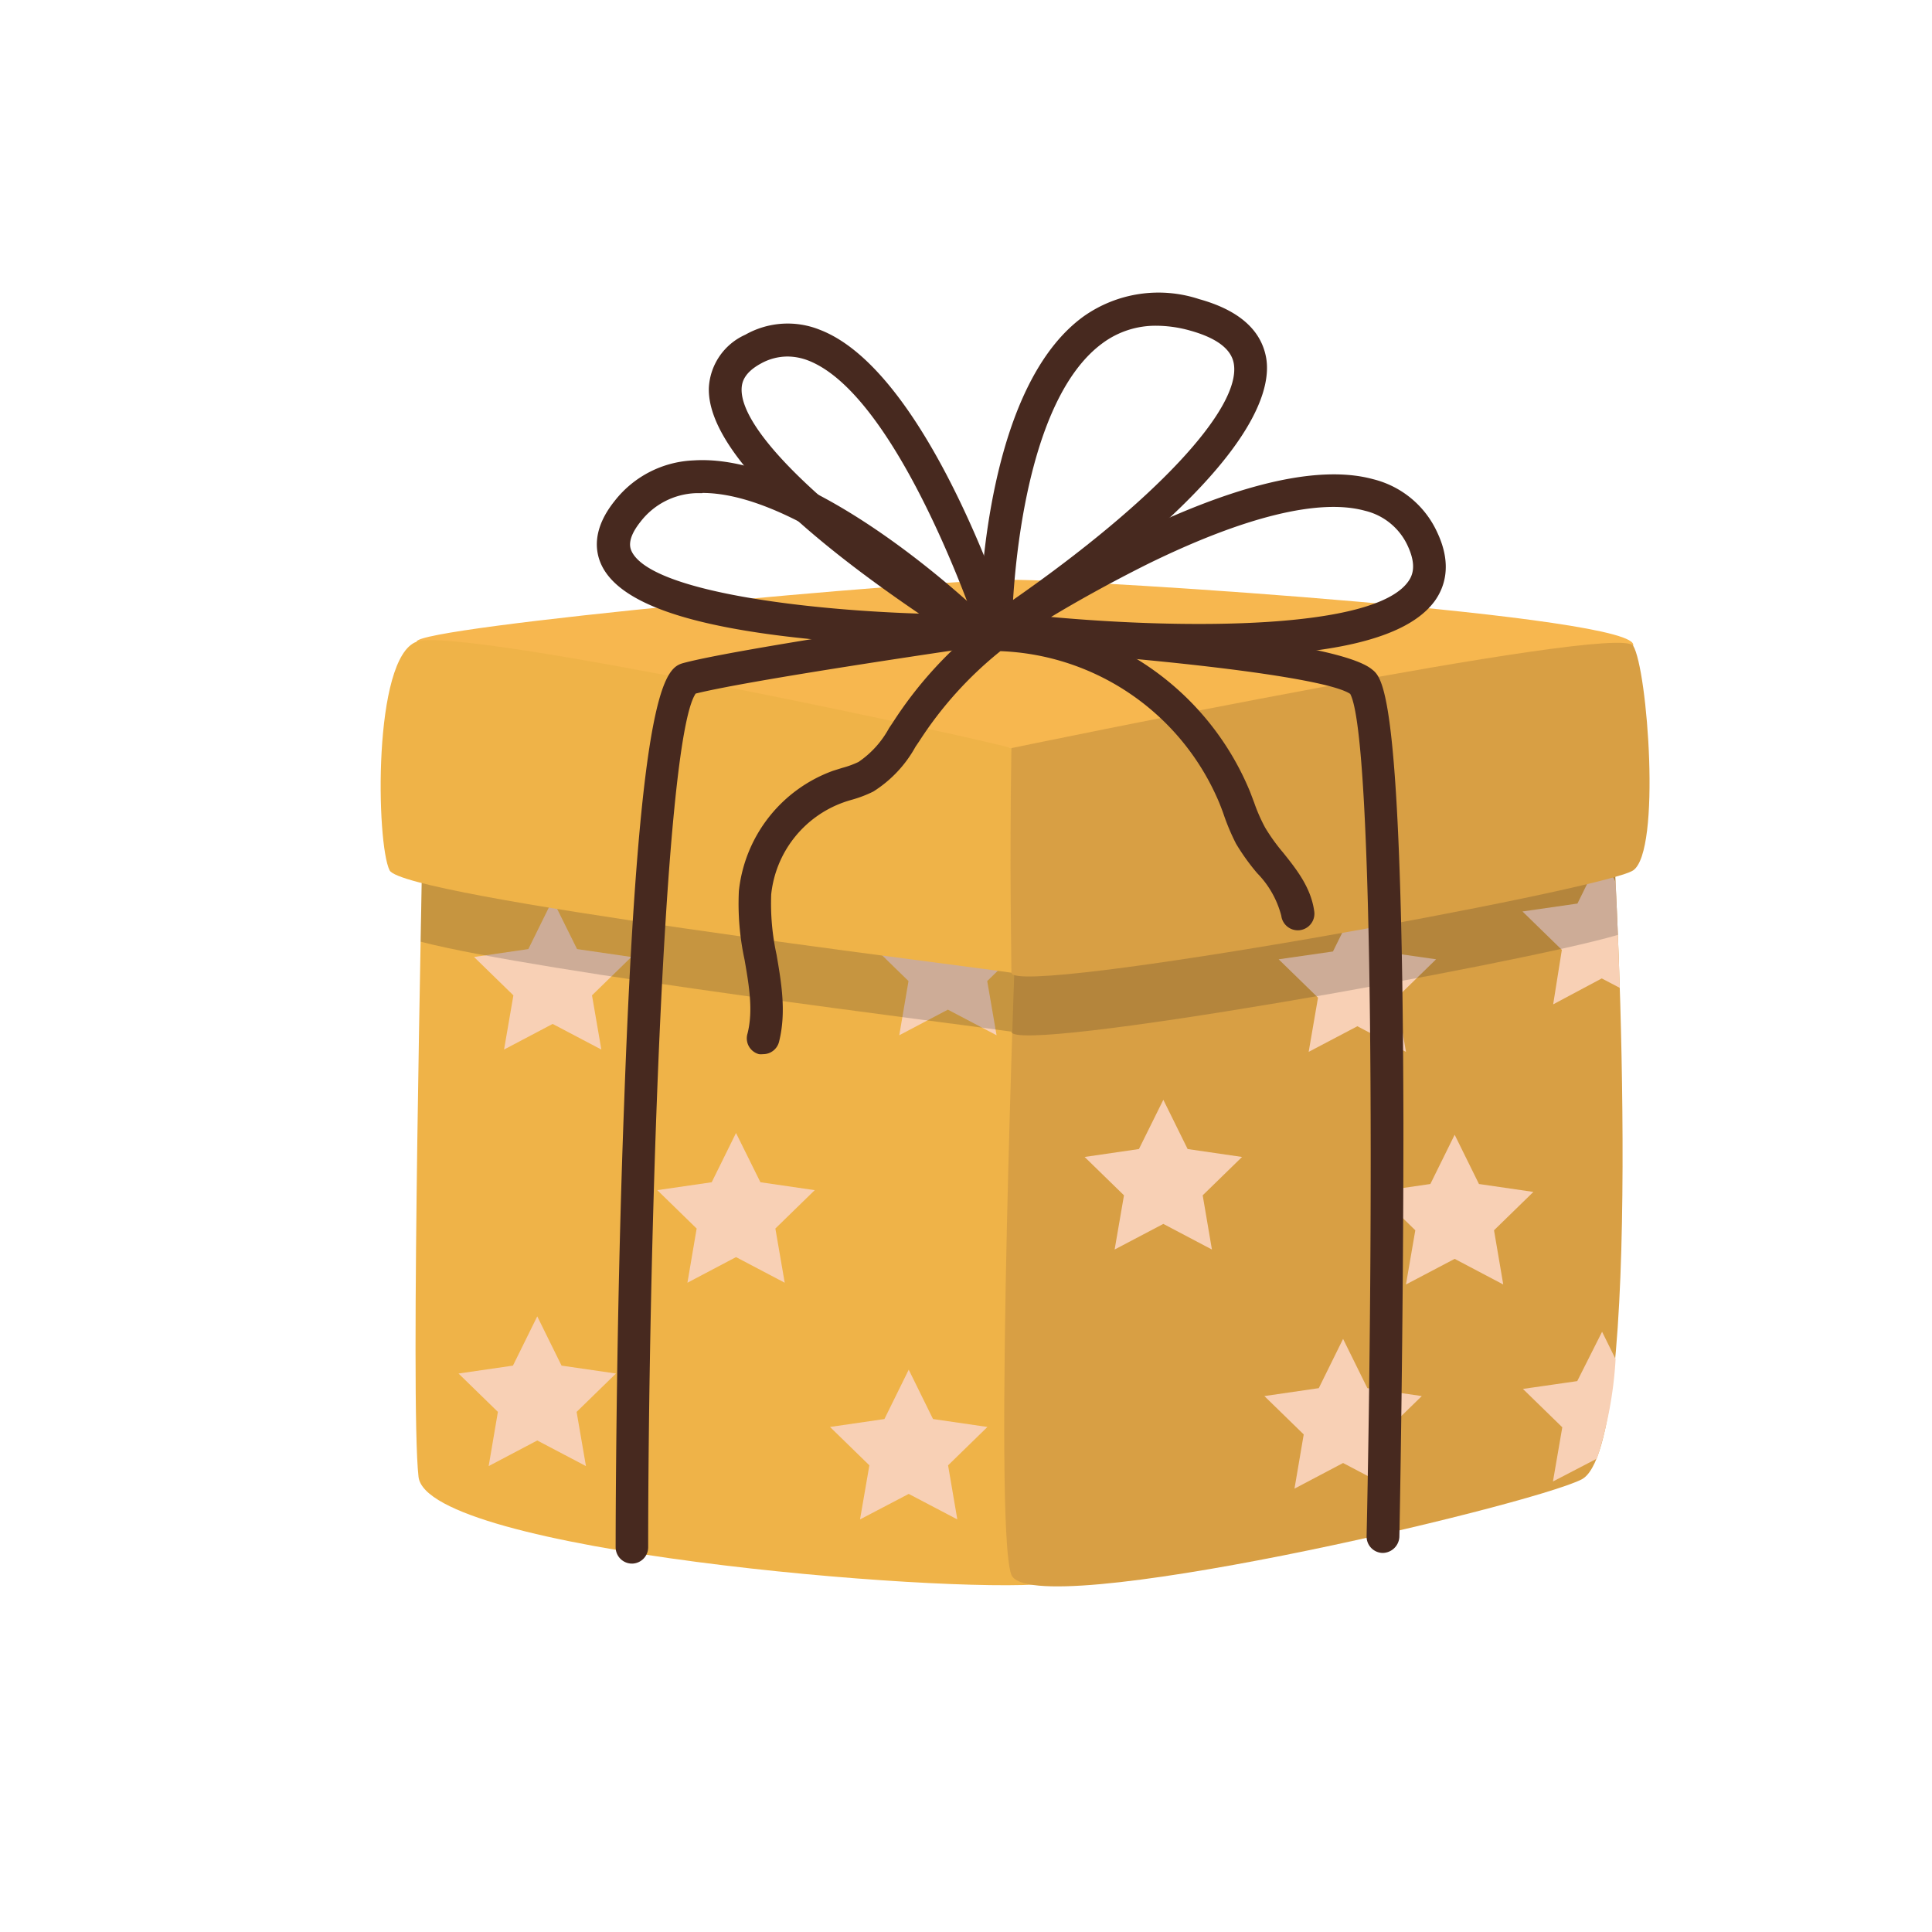
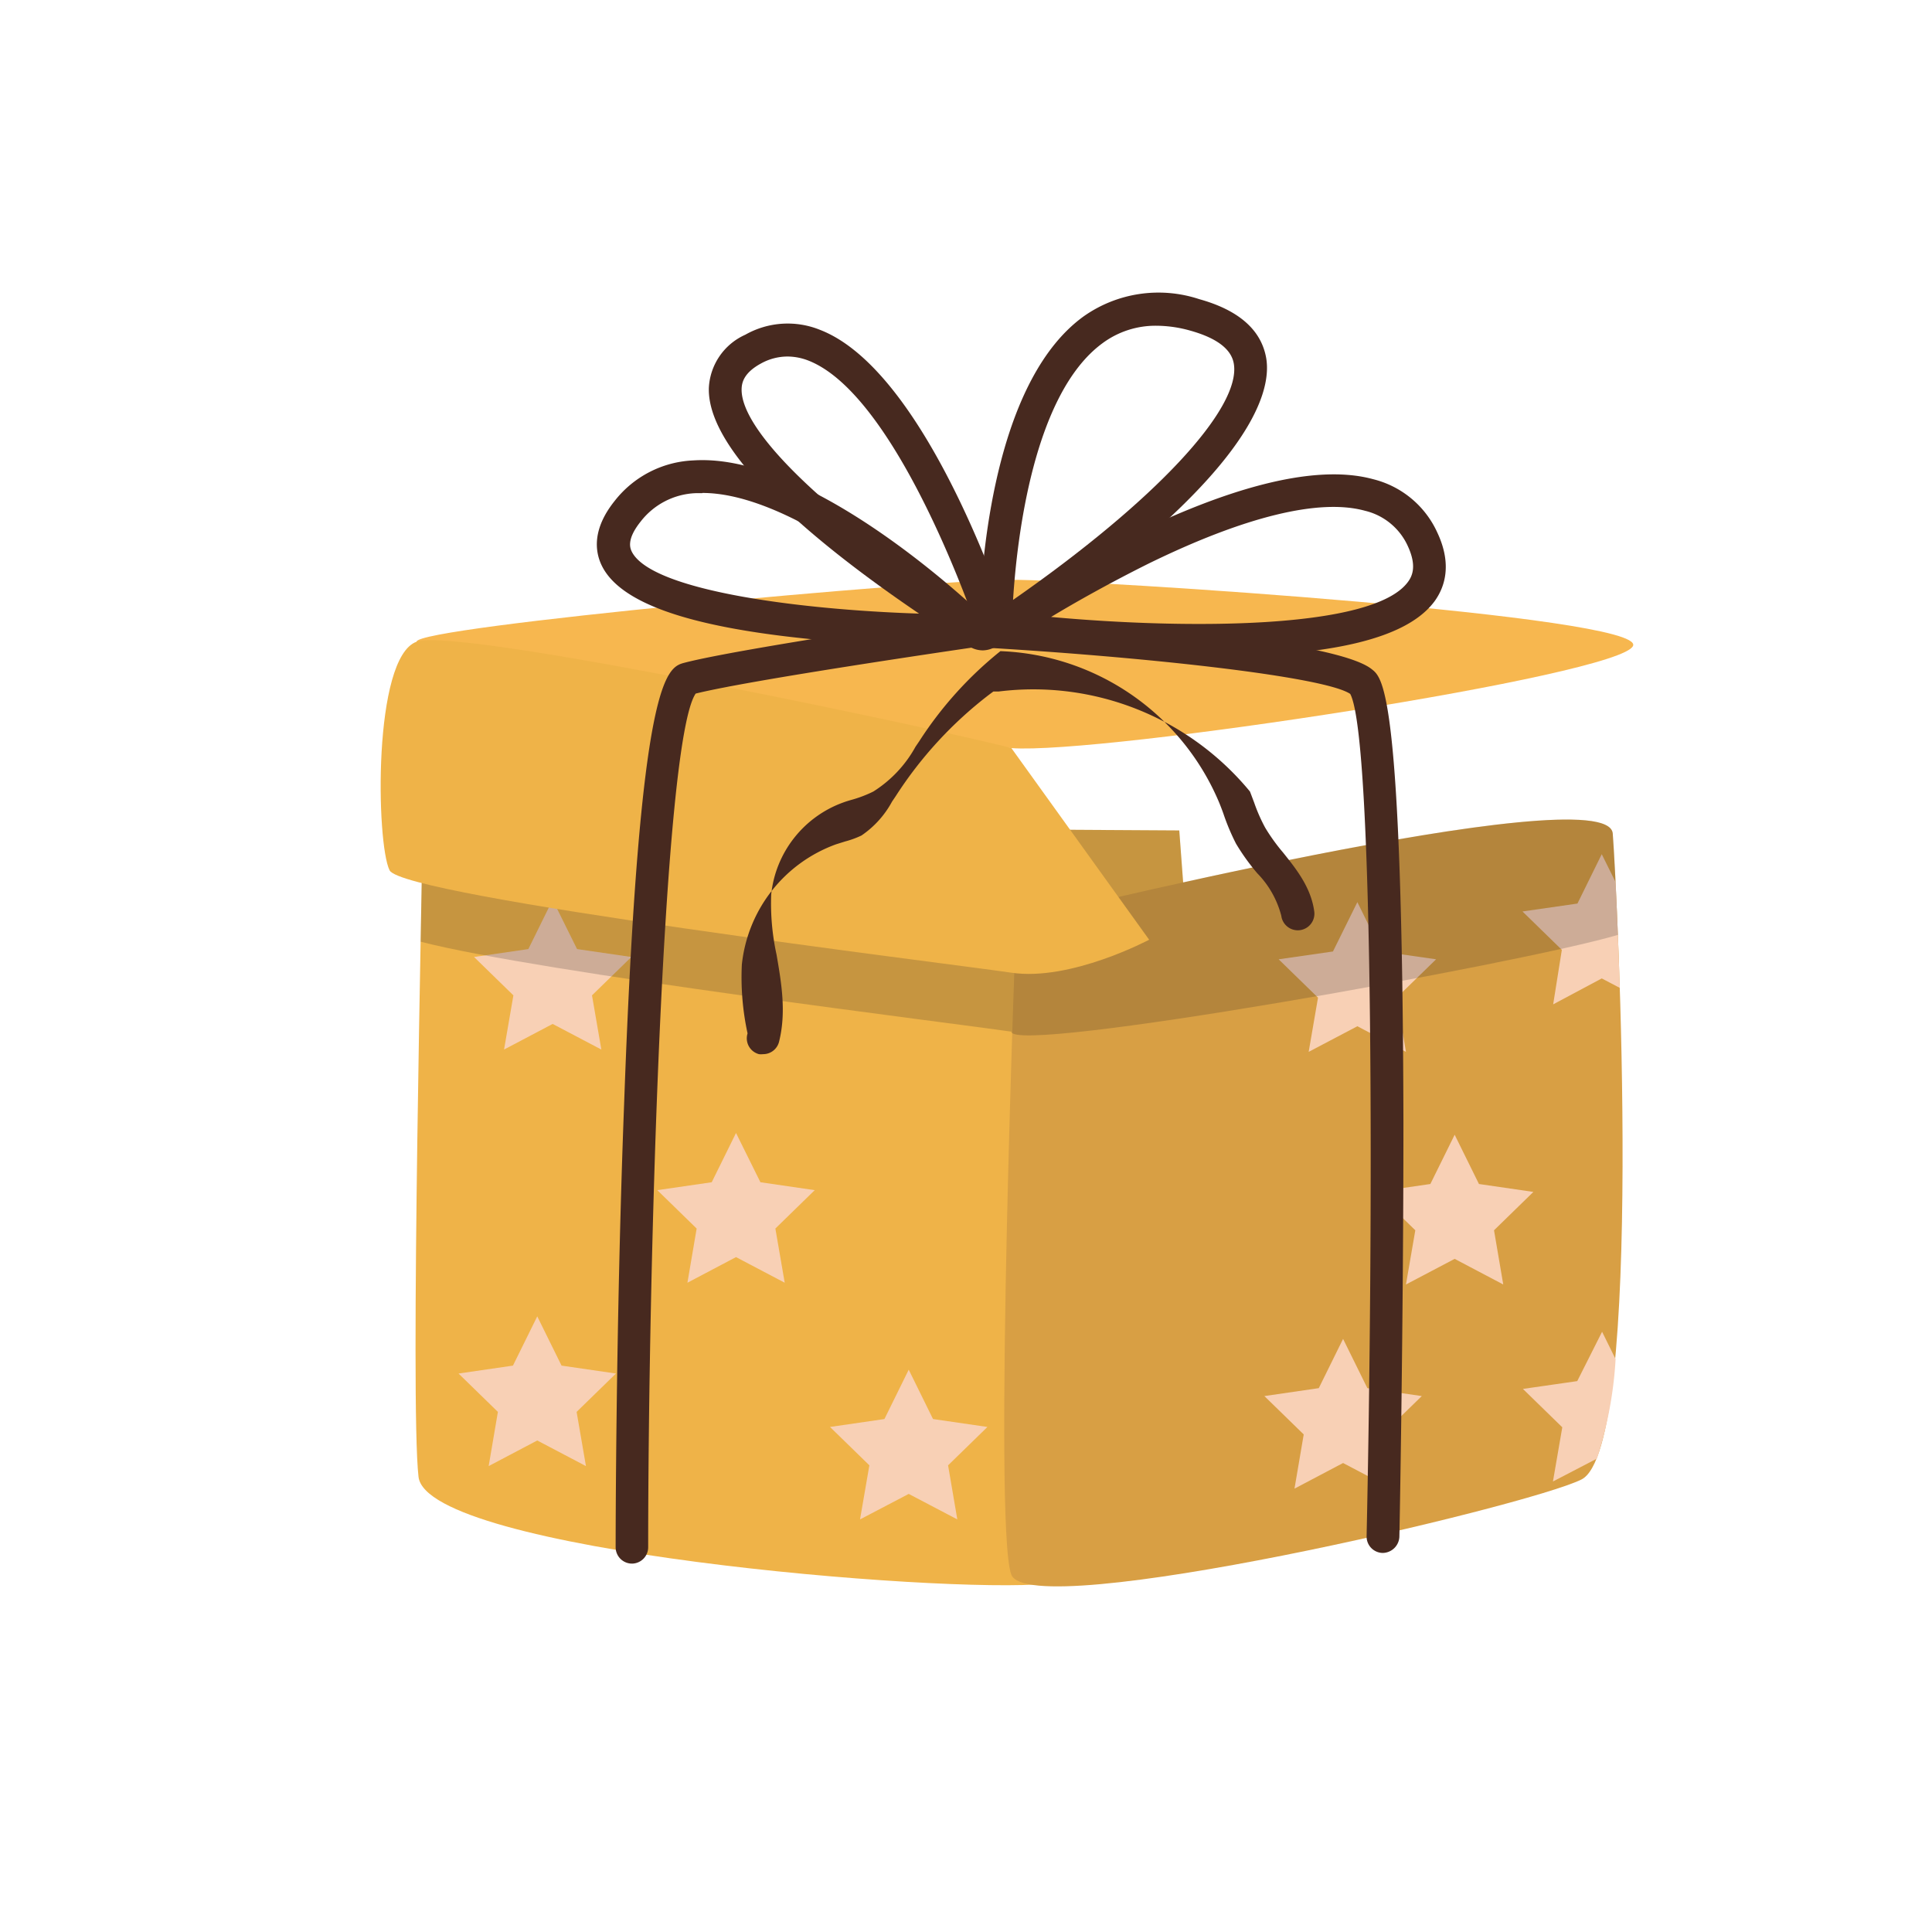
<svg xmlns="http://www.w3.org/2000/svg" viewBox="0 0 175.74 175.74">
  <defs>
    <style>.cls-1{isolation:isolate;}.cls-2{fill:#efb348;}.cls-3{fill:#d89f44;}.cls-4{fill:#f8d0b5;}.cls-5{opacity:0.2;mix-blend-mode:multiply;}.cls-6{fill:#231f20;}.cls-7{fill:#f7b74f;}.cls-8{fill:#47291f;}</style>
  </defs>
  <g class="cls-1">
    <g id="OBJECTS">
      <path class="cls-2" d="M38.44,75.13c0,3.71-1.15,52.48-.37,59.21S85.71,145,95.21,144.06s14.12-40.9,14.12-40.9l-2.06-27.62Z" />
      <path class="cls-3" d="M92.43,83.79s-2.11,55-.44,59.44,46.94-6.19,51.86-8.65c5.77-2.88,3.26-53.4,2.85-58.76S92.43,83.79,92.43,83.79Z" />
      <polygon class="cls-4" points="50.27 81.85 48.06 86.33 43.12 87.05 46.7 90.54 45.85 95.47 50.27 93.14 54.7 95.47 53.85 90.54 57.43 87.05 52.49 86.33 50.27 81.85" />
      <polygon class="cls-4" points="69.17 107.54 66.95 103.06 64.74 107.54 59.79 108.26 63.37 111.75 62.53 116.68 66.95 114.35 71.38 116.68 70.53 111.75 74.11 108.26 69.17 107.54" />
-       <polygon class="cls-4" points="108.03 104.52 105.82 100.04 103.6 104.52 98.66 105.24 102.24 108.73 101.39 113.66 105.82 111.33 110.24 113.66 109.4 108.73 112.98 105.24 108.03 104.52" />
-       <polygon class="cls-4" points="88.44 85.03 86.22 80.55 84.01 85.03 79.06 85.75 82.64 89.24 81.8 94.17 86.22 91.84 90.65 94.17 89.8 89.24 93.38 85.75 88.44 85.03" />
      <polygon class="cls-4" points="84.87 129.08 82.66 124.59 80.45 129.08 75.5 129.8 79.08 133.29 78.23 138.21 82.66 135.89 87.08 138.21 86.24 133.29 89.82 129.8 84.87 129.08" />
      <polygon class="cls-4" points="124.38 126.27 122.17 121.79 119.96 126.27 115.01 126.99 118.59 130.48 117.75 135.41 122.17 133.08 126.6 135.41 125.75 130.48 129.33 126.99 124.38 126.27" />
      <polygon class="cls-4" points="139.48 108.42 134.53 107.7 132.32 103.22 130.11 107.7 125.16 108.42 128.74 111.91 127.89 116.84 132.32 114.51 136.74 116.84 135.9 111.91 139.48 108.42" />
      <polygon class="cls-4" points="119.04 95.68 123.47 93.35 127.89 95.68 127.05 90.75 130.63 87.26 125.68 86.55 123.47 82.06 121.25 86.55 116.31 87.26 119.89 90.75 119.04 95.68" />
      <polygon class="cls-4" points="51.08 124.22 48.87 119.74 46.66 124.22 41.71 124.94 45.29 128.43 44.45 133.36 48.87 131.03 53.3 133.36 52.45 128.43 56.03 124.94 51.08 124.22" />
      <path class="cls-4" d="M143.47,125.63l-4.94.71,3.58,3.49-.85,4.93,4-2.08a36.08,36.08,0,0,0,1.7-9.05l-1.23-2.49Z" />
      <path class="cls-4" d="M141.28,91.36,145.7,89l1.64.86c-.12-3.78-.26-7.11-.38-9.62l-1.26-2.54-2.21,4.49-5,.72,3.58,3.49Z" />
      <g class="cls-5">
        <path class="cls-6" d="M146.7,75.82c-.27-3.49-23.12.93-39.08,4.44l-.35-4.72-68.83-.41c0,1-.08,5-.18,10.53,10.82,2.8,49.06,7.49,53.73,8.18,0,2.12,46.27-6.16,55.18-8.8C147,80.42,146.79,77,146.7,75.82Z" />
      </g>
      <path class="cls-7" d="M37.89,58.37c0,2.28,46,9.07,54.1,9.68s55.53-6.61,56.56-9.31-49-6-56.56-6S37.89,57,37.89,58.37Z" />
      <path class="cls-2" d="M92,68.05c-3.41-1-50.1-11.1-54.1-9.68s-3.68,18.38-2.46,20.8S86.61,87.68,92,88.48s12.53-3,12.53-3Z" />
-       <path class="cls-3" d="M92,68.05c-.18,11.61,0,18.14,0,20.43s54-7.54,56.56-9.31,1.31-18.28,0-20.43S92,68.05,92,68.05Z" />
      <path class="cls-8" d="M57.51,142.23A1.49,1.49,0,0,1,56,140.74c0-.19,0-20.08.77-40.3,1.4-39.07,3.88-39.73,5.51-40.16C67.19,59,87.63,56,88.5,55.89l.15,0h.15c5.36.3,32.29,1.94,36,5,1,.79,2.77,2.26,2.86,41.1,0,18.87-.36,37.62-.37,37.81a1.54,1.54,0,0,1-1.52,1.46,1.49,1.49,0,0,1-1.46-1.53c.6-27.56.71-72.51-1.49-76.61-2.38-1.6-19-3.41-34.08-4.26-1.85.27-20.53,3-25.46,4.23-3,4.4-4.32,52.53-4.32,77.65A1.49,1.49,0,0,1,57.51,142.23Zm65.31-79.18Z" />
      <path class="cls-8" d="M91.45,58.18a2.28,2.28,0,0,1-1.13-.3,2.32,2.32,0,0,1-1.21-2.15c.26-6.23,1.71-21.31,9.43-26.93a11.8,11.8,0,0,1,10.54-1.59c3.61,1,5.66,2.81,6.1,5.38.54,3.26-1.63,10.87-22.39,25.17h0A2.36,2.36,0,0,1,91.45,58.18ZM91.1,55.3Zm14.08-25.67a8.09,8.09,0,0,0-4.88,1.58C94,35.81,92.5,49,92.15,54.57c12.92-9,20.77-17.43,20.08-21.49-.22-1.32-1.55-2.33-3.94-3A11.49,11.49,0,0,0,105.18,29.63Z" />
      <path class="cls-8" d="M89.41,59.16a2.39,2.39,0,0,1-1.27-.37h0C79.2,53.13,64.23,42.55,64.48,35.26a5.6,5.6,0,0,1,3.31-4.81A7.83,7.83,0,0,1,74.58,30c8.18,3.15,14.65,19.23,17,26a2.34,2.34,0,0,1-.75,2.64A2.38,2.38,0,0,1,89.41,59.16ZM71.63,32.43a5,5,0,0,0-2.42.64c-1.52.83-1.73,1.7-1.75,2.29-.13,3.9,8,11.64,20.73,19.92C85.84,49,80,35.3,73.51,32.79A5.31,5.31,0,0,0,71.63,32.43Z" />
      <path class="cls-8" d="M109.46,59.74h-1.24c-8.83-.08-17.12-1.09-17.2-1.1l-3.94-.48,3.28-2.23c.94-.64,23-15.5,34.55-12.34a8.71,8.71,0,0,1,5.84,4.87c1.38,2.95.63,5-.25,6.22C128,58.08,121.14,59.74,109.46,59.74ZM95.61,56.12c12.37,1.13,29.33,1.14,32.47-3.2.39-.53.8-1.44,0-3.2a5.74,5.74,0,0,0-3.92-3.26c-4.14-1.14-10.95.53-19.71,4.82C101,53,97.86,54.76,95.61,56.12Z" />
      <path class="cls-8" d="M88.43,58.86c-1.47,0-8.08,0-14.94-.75-11-1.12-17.11-3.3-18.75-6.66-.61-1.25-.9-3.29,1.16-5.87a9.6,9.6,0,0,1,7.18-3.7c11-.72,26,13.8,26.67,14.42l2.62,2.53-3.64,0Zm-24.54-14h-.62a6.66,6.66,0,0,0-5,2.59c-1.32,1.65-.93,2.44-.81,2.71,1.79,3.66,16,5.42,27.36,5.69C80.14,51.89,70.87,44.84,63.89,44.84Z" />
-       <path class="cls-8" d="M69.41,95.89a1.64,1.64,0,0,1-.37,0A1.49,1.49,0,0,1,68,94c.52-2.08.14-4.32-.27-6.69a24.06,24.06,0,0,1-.52-6.26,13.1,13.1,0,0,1,8.57-10.94l.83-.26a8.49,8.49,0,0,0,1.48-.54,8.75,8.75,0,0,0,2.78-3.08l.35-.52a36.44,36.44,0,0,1,8.48-9.21l.39-.29h.49A25.53,25.53,0,0,1,113.7,72c.13.33.25.66.38,1a15.33,15.33,0,0,0,1,2.28,17.06,17.06,0,0,0,1.64,2.28c1.19,1.49,2.54,3.17,2.83,5.36a1.49,1.49,0,0,1-3,.38,8.63,8.63,0,0,0-2.19-3.87,19.79,19.79,0,0,1-1.93-2.69A20.12,20.12,0,0,1,111.28,74c-.11-.31-.23-.62-.35-.92A22.5,22.5,0,0,0,91,59.23a34.31,34.31,0,0,0-7.38,8.19l-.34.5A11.18,11.18,0,0,1,79.44,72a11.09,11.09,0,0,1-2,.76c-.24.07-.48.14-.72.23a10,10,0,0,0-6.57,8.37,21.86,21.86,0,0,0,.49,5.49c.44,2.57.9,5.23.22,7.93A1.49,1.49,0,0,1,69.41,95.89Z" />
+       <path class="cls-8" d="M69.41,95.89a1.64,1.64,0,0,1-.37,0A1.49,1.49,0,0,1,68,94a24.06,24.06,0,0,1-.52-6.26,13.1,13.1,0,0,1,8.57-10.94l.83-.26a8.49,8.49,0,0,0,1.48-.54,8.75,8.75,0,0,0,2.78-3.08l.35-.52a36.44,36.44,0,0,1,8.48-9.21l.39-.29h.49A25.53,25.53,0,0,1,113.7,72c.13.33.25.66.38,1a15.33,15.33,0,0,0,1,2.28,17.06,17.06,0,0,0,1.64,2.28c1.19,1.49,2.54,3.17,2.83,5.36a1.49,1.49,0,0,1-3,.38,8.63,8.63,0,0,0-2.19-3.87,19.79,19.79,0,0,1-1.93-2.69A20.12,20.12,0,0,1,111.28,74c-.11-.31-.23-.62-.35-.92A22.5,22.5,0,0,0,91,59.23a34.31,34.31,0,0,0-7.38,8.19l-.34.5A11.18,11.18,0,0,1,79.44,72a11.09,11.09,0,0,1-2,.76c-.24.07-.48.14-.72.23a10,10,0,0,0-6.57,8.37,21.86,21.86,0,0,0,.49,5.49c.44,2.57.9,5.23.22,7.93A1.49,1.49,0,0,1,69.41,95.89Z" />
    </g>
  </g>
</svg>